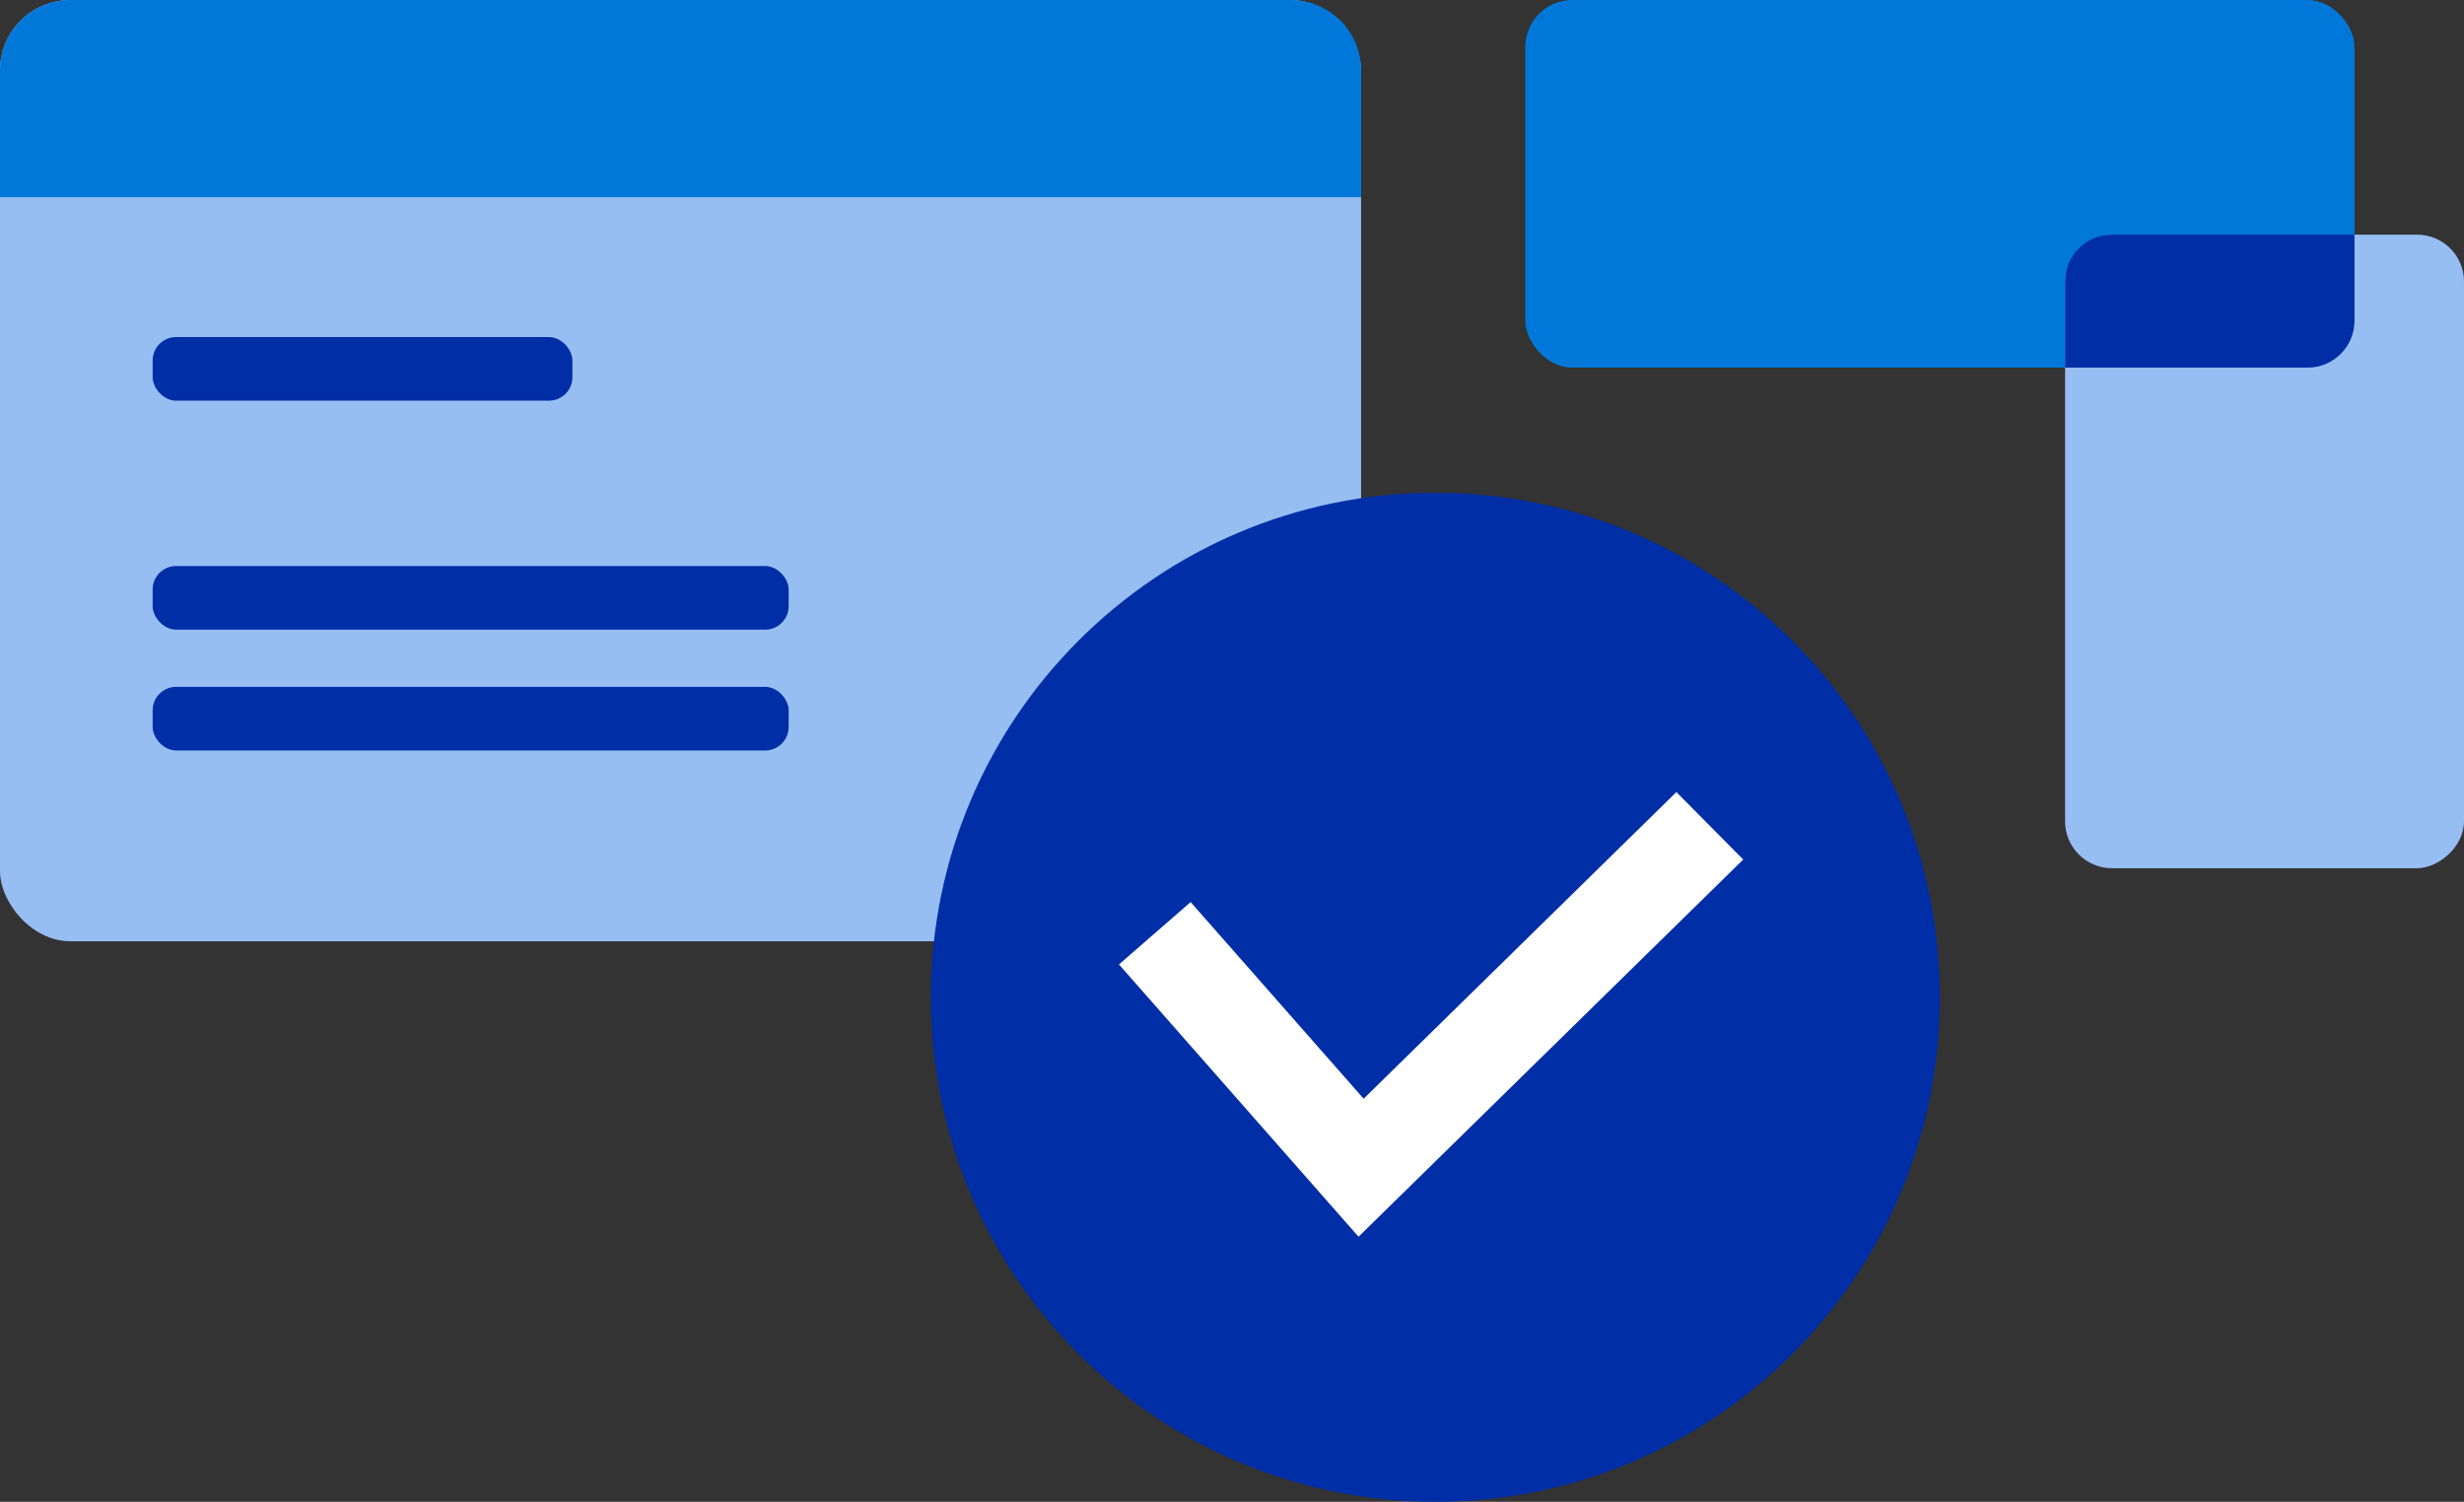
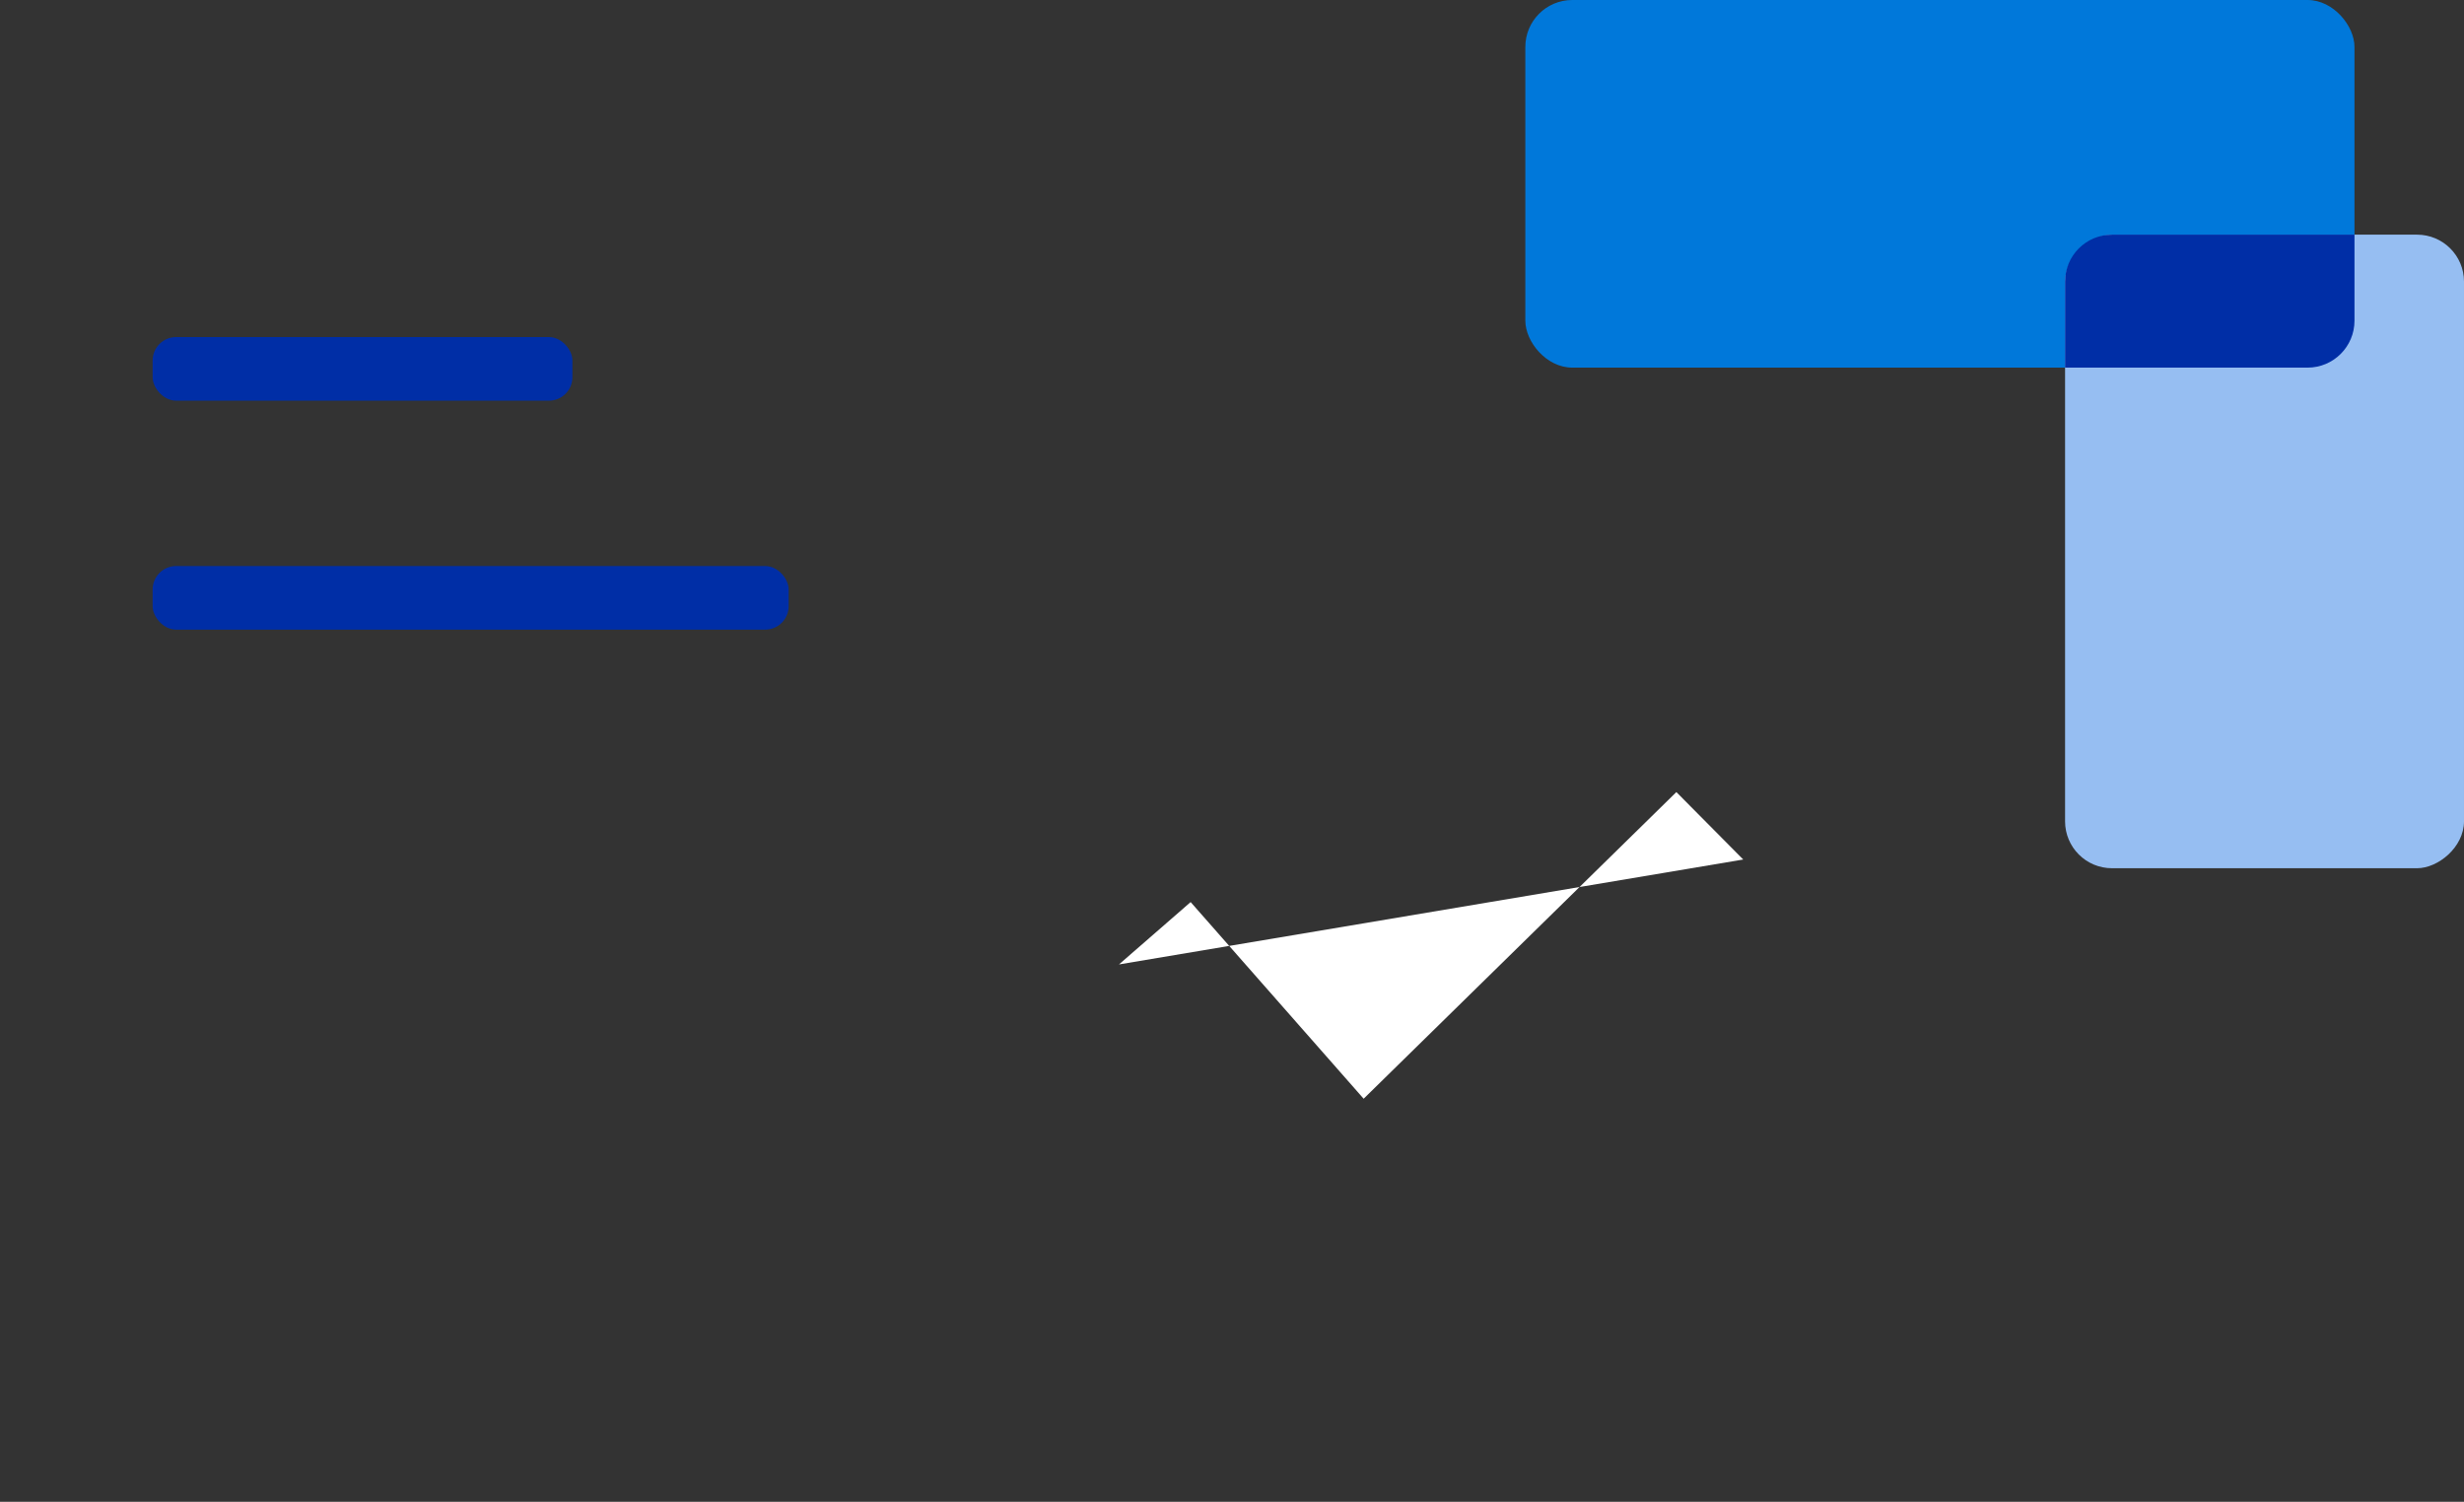
<svg xmlns="http://www.w3.org/2000/svg" width="315" height="192" viewBox="0 0 315 192" fill="none">
  <rect x="0" y="0" width="315" height="192" fill="#333333" stroke="none" />
-   <rect width="174" height="120.336" rx="9" fill="#96BEF2" />
-   <path d="M0 9C0 4.029 4.029 0 9 0H165C169.971 0 174 4.029 174 9V25.206H0V9Z" fill="#0078DA" />
  <rect x="19.514" y="43.093" width="53.664" height="8.131" rx="3" fill="#002EA6" />
  <rect x="19.514" y="72.365" width="81.308" height="8.131" rx="3" fill="#002EA6" />
-   <rect x="19.514" y="87.813" width="81.308" height="8.131" rx="3" fill="#002EA6" />
-   <path d="M248 127.5C248 163.122 219.122 192 183.5 192C147.878 192 119 163.122 119 127.5C119 91.878 147.878 63 183.5 63C219.122 63 248 91.878 248 127.5Z" fill="#002EA6" />
-   <path fill-rule="evenodd" clip-rule="evenodd" d="M222.856 109.885L173.676 158.11L143.051 123.299L152.212 115.326L174.33 140.466L214.309 101.263L222.856 109.885Z" fill="white" />
+   <path fill-rule="evenodd" clip-rule="evenodd" d="M222.856 109.885L143.051 123.299L152.212 115.326L174.33 140.466L214.309 101.263L222.856 109.885Z" fill="white" />
  <rect x="195" width="106" height="47" rx="6" fill="#0078DA" />
  <rect x="264" y="111" width="81" height="51" rx="6" transform="rotate(-90 264 111)" fill="#96BEF2" />
  <path fill-rule="evenodd" clip-rule="evenodd" d="M301 30V41C301 44.313 298.313 47 295 47H264L264 36C264 32.686 266.686 30 270 30H301Z" fill="#002EA6" />
</svg>